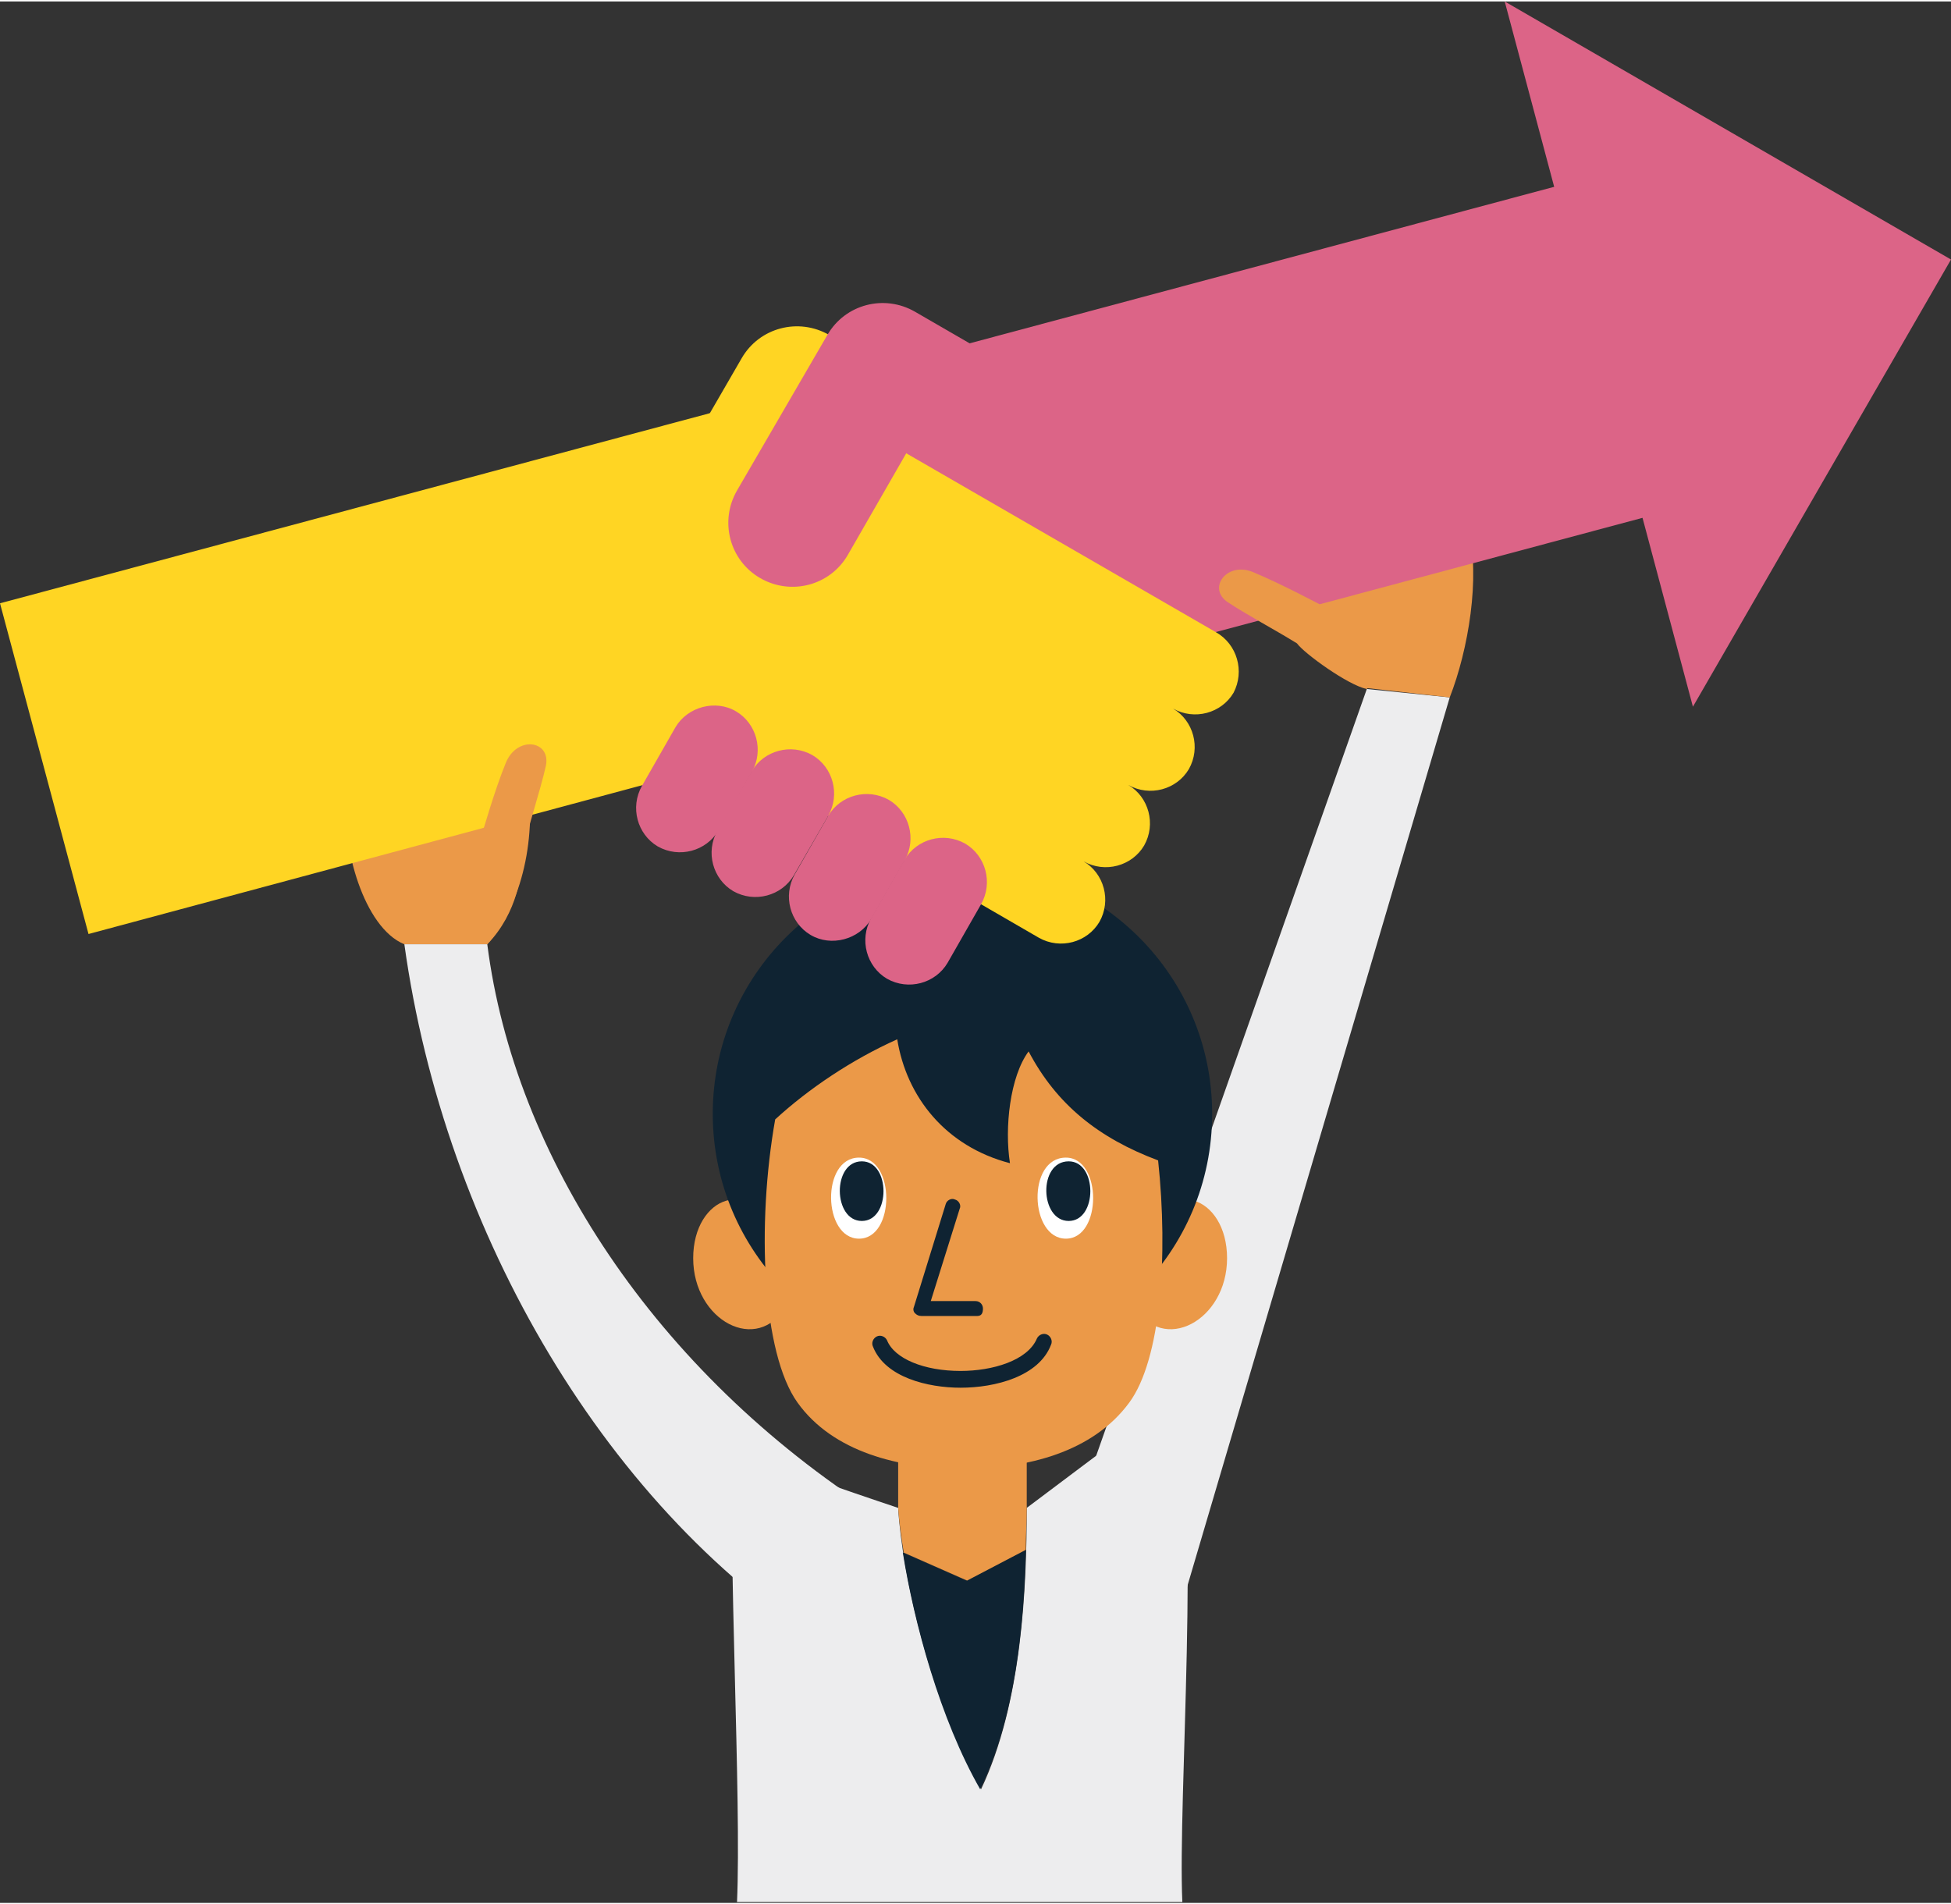
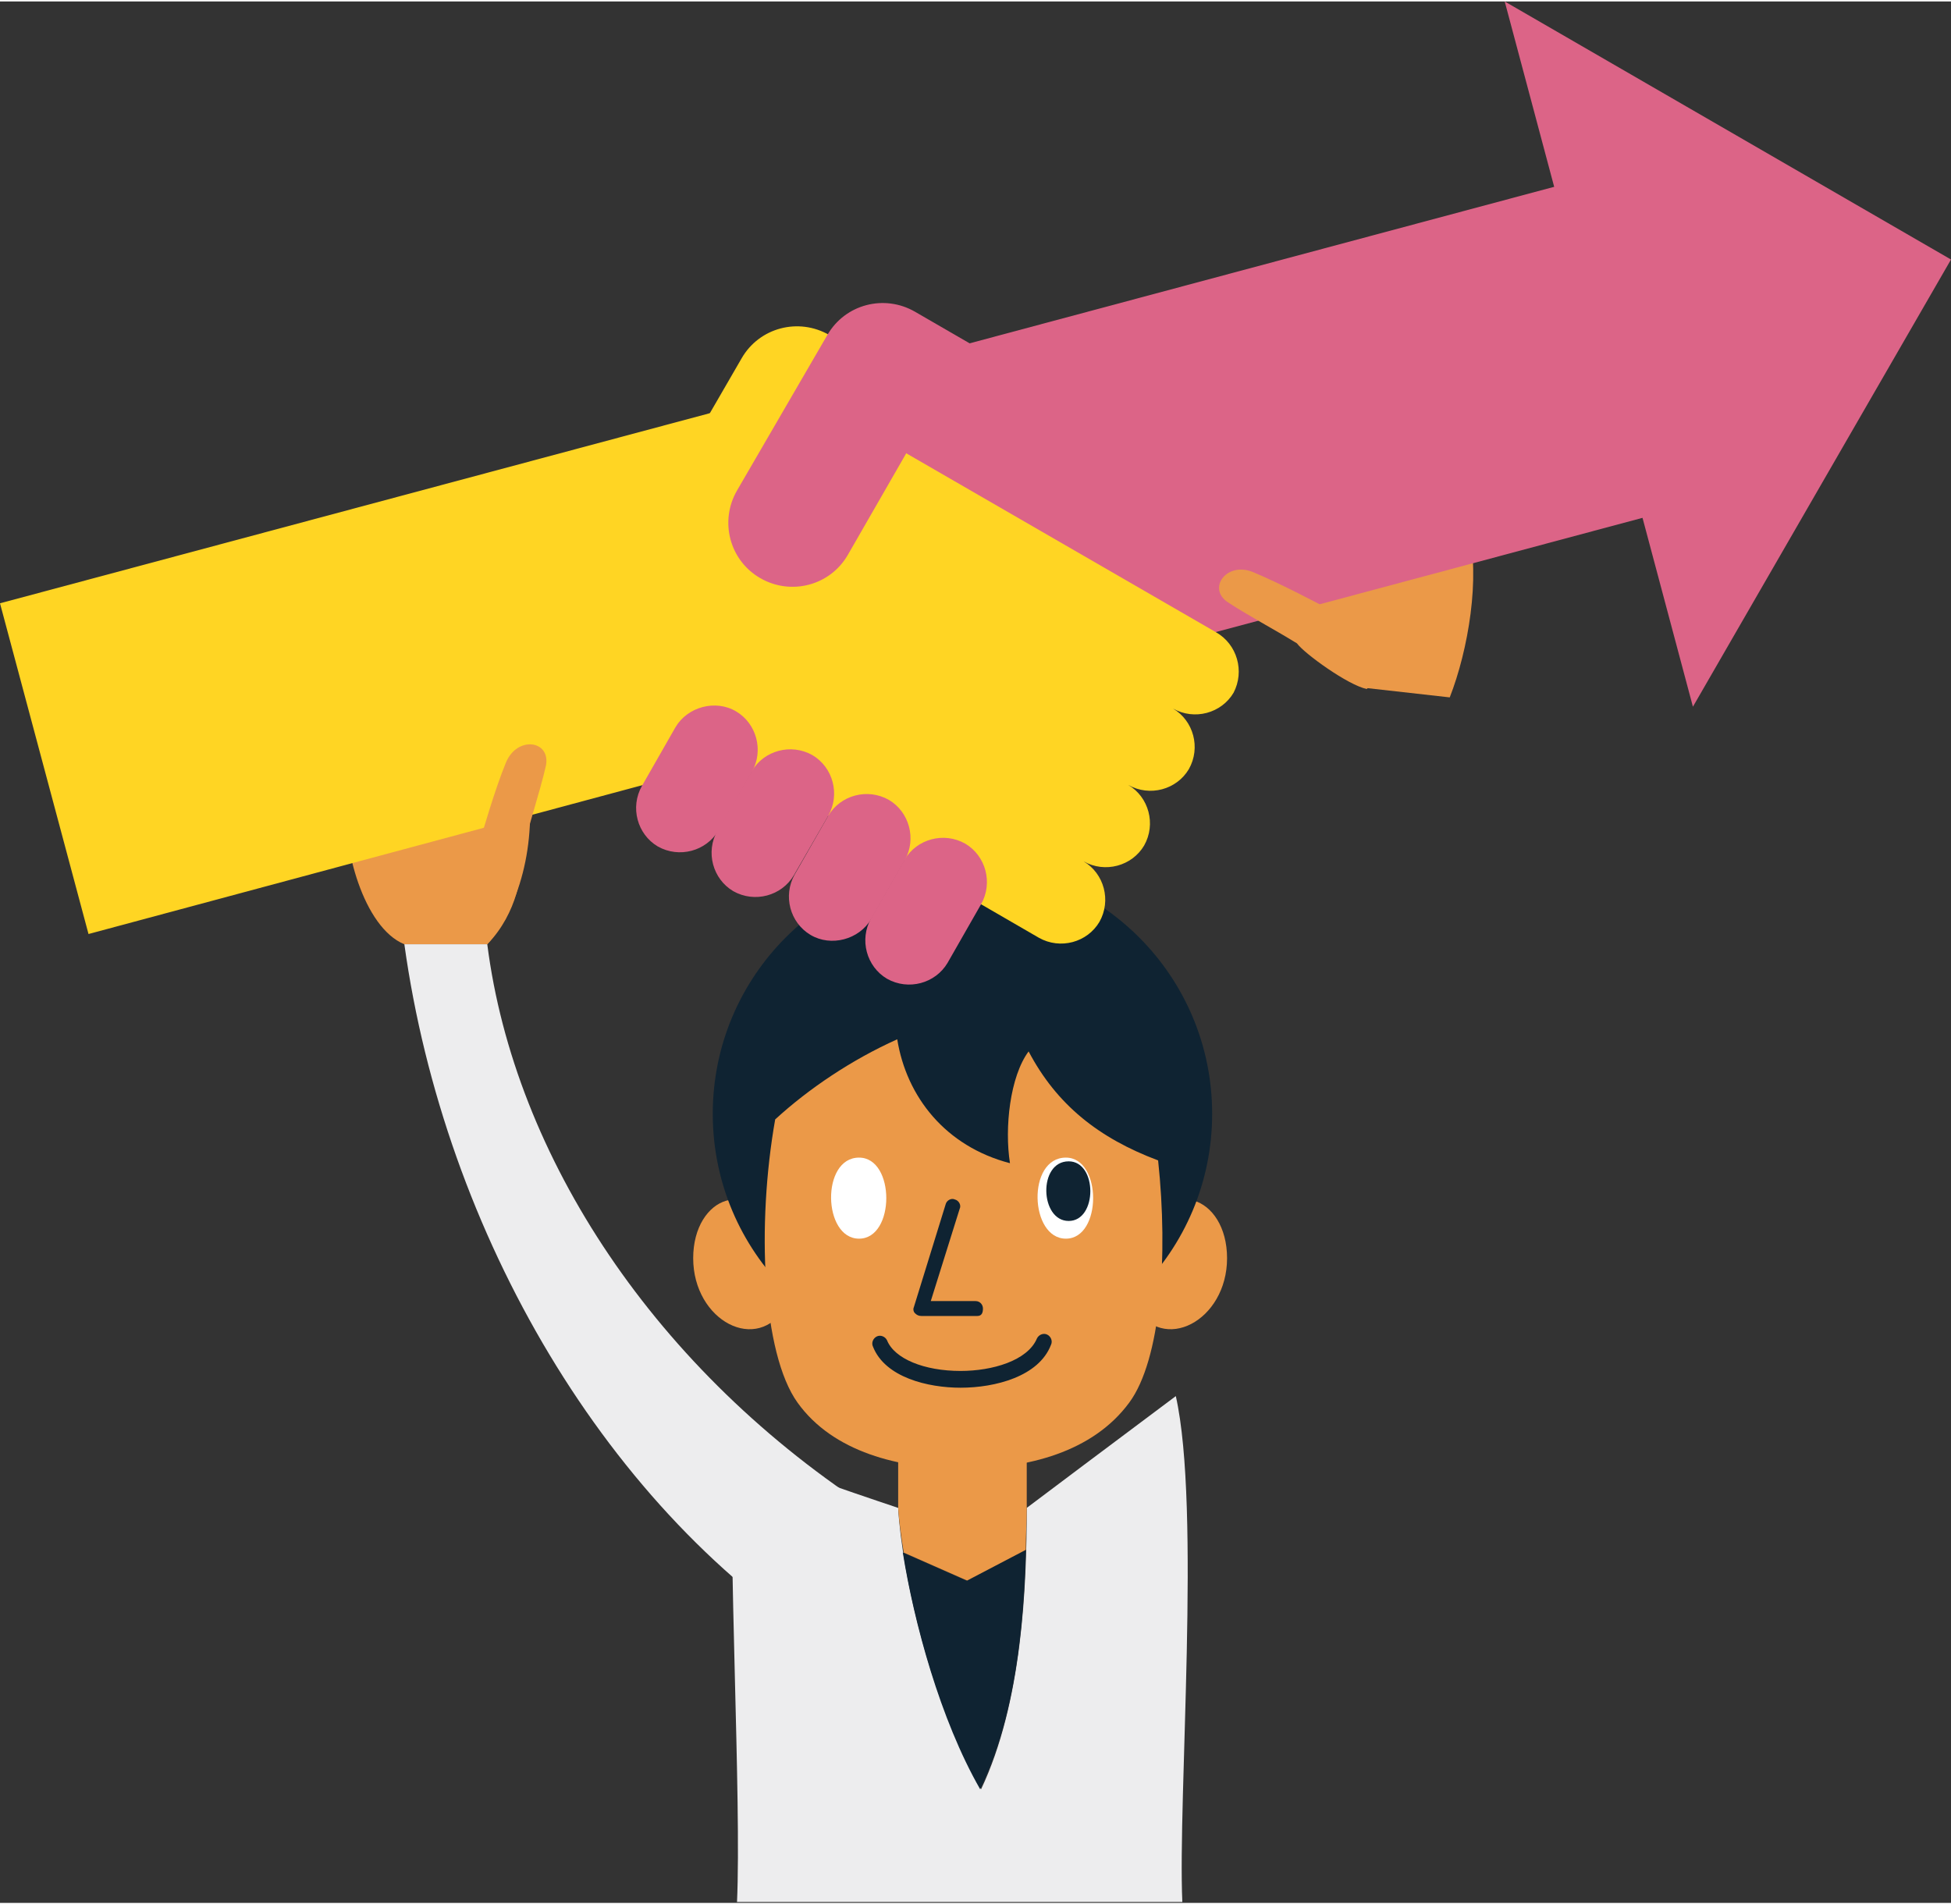
<svg xmlns="http://www.w3.org/2000/svg" version="1.1" id="レイヤー_1" x="0px" y="0px" viewBox="0 0 209.4 204.1" style="enable-background:new 0 0 209.4 204.1;" xml:space="preserve" preserveAspectRatio="xMinYMid" width="210" height="205">
  <rect x="0" y="0" width="209.4" height="204.1" fill="#333333" stroke="none" />
  <style type="text/css">
	.st0{fill:#EDEDEE;}
	.st1{fill:#EB9948;}
	.st2{fill:#0F2332;}
	.st3{fill:#ffd523;}
	.st4{fill:#DC6487;}
	.st5{fill:#FFFFFF;}
</style>
  <g>
-     <polygon class="st0" points="124.6,179.7 115.5,162.2 146.7,73.8 155.6,74.7  " />
    <path class="st1" d="M83.3,132.9c-2.4-7.1-8.9-4.7-8.9,2s6.9,10.4,10,5.1" />
    <path class="st1" d="M122.8,132.9c2.4-7.1,8.9-4.7,8.9,2s-6.9,10.4-10,5.1" />
    <circle class="st2" cx="103.3" cy="119.4" r="26.8" />
    <path class="st1" d="M155.6,74.7c2-5.1,3.3-12.9,2-18l-18.2,2.4c-0.2,5.3,2.2,11.1,7.3,14.6L155.6,74.7z" />
    <path class="st3" d="M70.4,54.2l9.2-15.9c1.9-3.3,6.1-4.4,9.4-2.5l16.7,9.7c3.3,1.9,4.4,6.1,2.5,9.4c-1.9,3.3-6.1,4.4-9.4,2.5   L86.1,50L70.4,54.2z" />
    <polyline class="st4" points="94.6,77.3 186.1,52.8 176.5,17.3 86.5,41.4  " />
    <path class="st1" d="M43.4,101.2c-4.4-1.8-6.7-10.6-6.2-15.3l19.3-3.3c1.1,6,0,13.7-4.2,18.6H43.4z" />
    <g>
      <path class="st1" d="M110.4,112.7c-2,2.7-2.6,8.2-2,12c-6.9-1.8-11.1-7.1-12.1-13.3c-4.9,2.2-9.5,5.3-13.1,8.6    c-2,11.3-1.4,25.1,2.4,30.4c3.8,5.3,10.9,7.1,17.8,7.1c6.9,0,13.9-1.8,17.8-7.1c3.4-4.6,4.2-15.7,3.1-26    C117.9,122,113.4,118.4,110.4,112.7z" />
    </g>
    <path class="st2" d="M104.9,141.1h-6c-0.3,0-0.5-0.1-0.7-0.3c-0.2-0.2-0.2-0.5-0.1-0.7l3.4-11c0.1-0.4,0.6-0.7,1-0.5   c0.4,0.1,0.7,0.6,0.5,1l-3.1,9.9h4.8c0.5,0,0.8,0.4,0.8,0.8S105.4,141.1,104.9,141.1z" />
    <path class="st2" d="M103.1,148.8c-3.5,0-8.1-1.1-9.4-4.4c-0.2-0.4,0-0.9,0.4-1.1c0.4-0.2,0.9,0,1.1,0.4c0.8,2,4,3.3,7.9,3.3   c3.4,0,7.2-1.1,8.2-3.5c0.2-0.4,0.7-0.6,1.1-0.4c0.4,0.2,0.6,0.7,0.4,1.1C111.5,147.6,106.8,148.8,103.1,148.8z" />
    <g>
      <path class="st5" d="M92.2,124.1c3.9,0,3.9,8.7,0,8.7S88.1,124.1,92.2,124.1z" />
-       <path class="st2" d="M92.5,124.5c3.1,0,3.1,6.4,0,6.4S89.3,124.5,92.5,124.5z" />
      <path class="st5" d="M114.4,124.1c3.9,0,3.9,8.7,0,8.7S110.2,124.1,114.4,124.1z" />
      <path class="st2" d="M114.7,124.5c3.1,0,3.1,6.4,0,6.4S111.4,124.5,114.7,124.5z" />
    </g>
    <path class="st0" d="M79.1,204.1c0.5-11.1-1-38.4-0.4-48.8c3.3,1.6,17.7,6.4,17.7,6.4c0.4,7.1,3.5,20.8,8.9,30.2   c4.4-9.3,4.9-21.7,4.9-30.2c0,0,10.9-8.2,16-12c2.7,12,0.2,43.2,0.7,54.3H79.1z" />
    <path class="st2" d="M110.1,166.2l-6.4,3.3l-6.8-3c1.2,7.5,4,17.9,8.3,25.4C109,184.1,109.9,174.2,110.1,166.2z" />
    <path class="st1" d="M110.1,166.2c0-1.6,0.1-3.1,0.1-4.5v-8.4H96.4v8.4c0.1,1.4,0.3,3,0.6,4.8l6.8,3L110.1,166.2z" />
    <path class="st0" d="M94,162.2c-23.6-15.1-38.8-38.2-41.7-61h-8.9c4.3,31,21.8,61.1,46.3,76.1" />
    <path class="st1" d="M146.7,73.8c-2-0.4-6.7-3.8-7.5-4.9c-2.6-1.6-5.1-2.9-7.4-4.4c-2.3-1.5-0.1-4.5,2.8-3.2   c2.9,1.2,7.4,3.6,7.4,3.6C148.5,63.5,150.5,69.5,146.7,73.8z" />
    <g>
      <path class="st3" d="M130.5,67.7l-45-26L0,64.6l9.5,35.5l69.2-18.6l32.8,19c2.3,1.3,5.2,0.5,6.5-1.7c1.3-2.3,0.5-5.2-1.7-6.5    c2.3,1.3,5.2,0.5,6.5-1.7c1.3-2.3,0.5-5.2-1.7-6.5c2.3,1.3,5.2,0.5,6.5-1.7c1.3-2.3,0.5-5.2-1.7-6.5c2.3,1.3,5.2,0.5,6.5-1.7    C133.6,71.9,132.8,69,130.5,67.7z" />
    </g>
    <polygon class="st4" points="181.7,75.7 209.4,27.7 161.5,0  " />
    <path class="st4" d="M114.1,42.5l-15.9-9.2c-3.3-1.9-7.5-0.8-9.4,2.5l-9.7,16.7c-1.9,3.3-0.8,7.5,2.5,9.4c3.3,1.9,7.5,0.8,9.4-2.5   l7.3-12.7L114.1,42.5z" />
    <path class="st1" d="M52.3,101.2c3.3-3.4,3.8-7.9,3.6-9.3c0.7-3,2.1-7.2,2.7-9.9c0.5-2.7-3.1-3.2-4.3-0.3c-1.2,2.9-2.6,7.8-2.6,7.8   C46,93.2,46.6,100.9,52.3,101.2z" />
    <path class="st4" d="M80.7,82.7c1.3-2.3,0.5-5.2-1.7-6.5s-5.2-0.5-6.5,1.7l-3.6,6.3c-1.3,2.3-0.5,5.2,1.7,6.5   c2.3,1.3,5.2,0.5,6.5-1.7L80.7,82.7z" />
    <path class="st4" d="M88.9,87.4c1.3-2.3,0.5-5.2-1.7-6.5c-2.3-1.3-5.2-0.5-6.5,1.7L77,89c-1.3,2.3-0.5,5.2,1.7,6.5   c2.3,1.3,5.2,0.5,6.5-1.7L88.9,87.4z" />
    <path class="st4" d="M97.1,92.2c1.3-2.3,0.5-5.2-1.7-6.5c-2.3-1.3-5.2-0.5-6.5,1.7l-3.6,6.3c-1.3,2.3-0.5,5.2,1.7,6.5   s5.2,0.5,6.5-1.7L97.1,92.2z" />
    <path class="st4" d="M105.3,96.9c1.3-2.3,0.5-5.2-1.7-6.5c-2.3-1.3-5.2-0.5-6.5,1.7l-3.6,6.3c-1.3,2.3-0.5,5.2,1.7,6.5   c2.3,1.3,5.2,0.5,6.5-1.7L105.3,96.9z" />
  </g>
</svg>